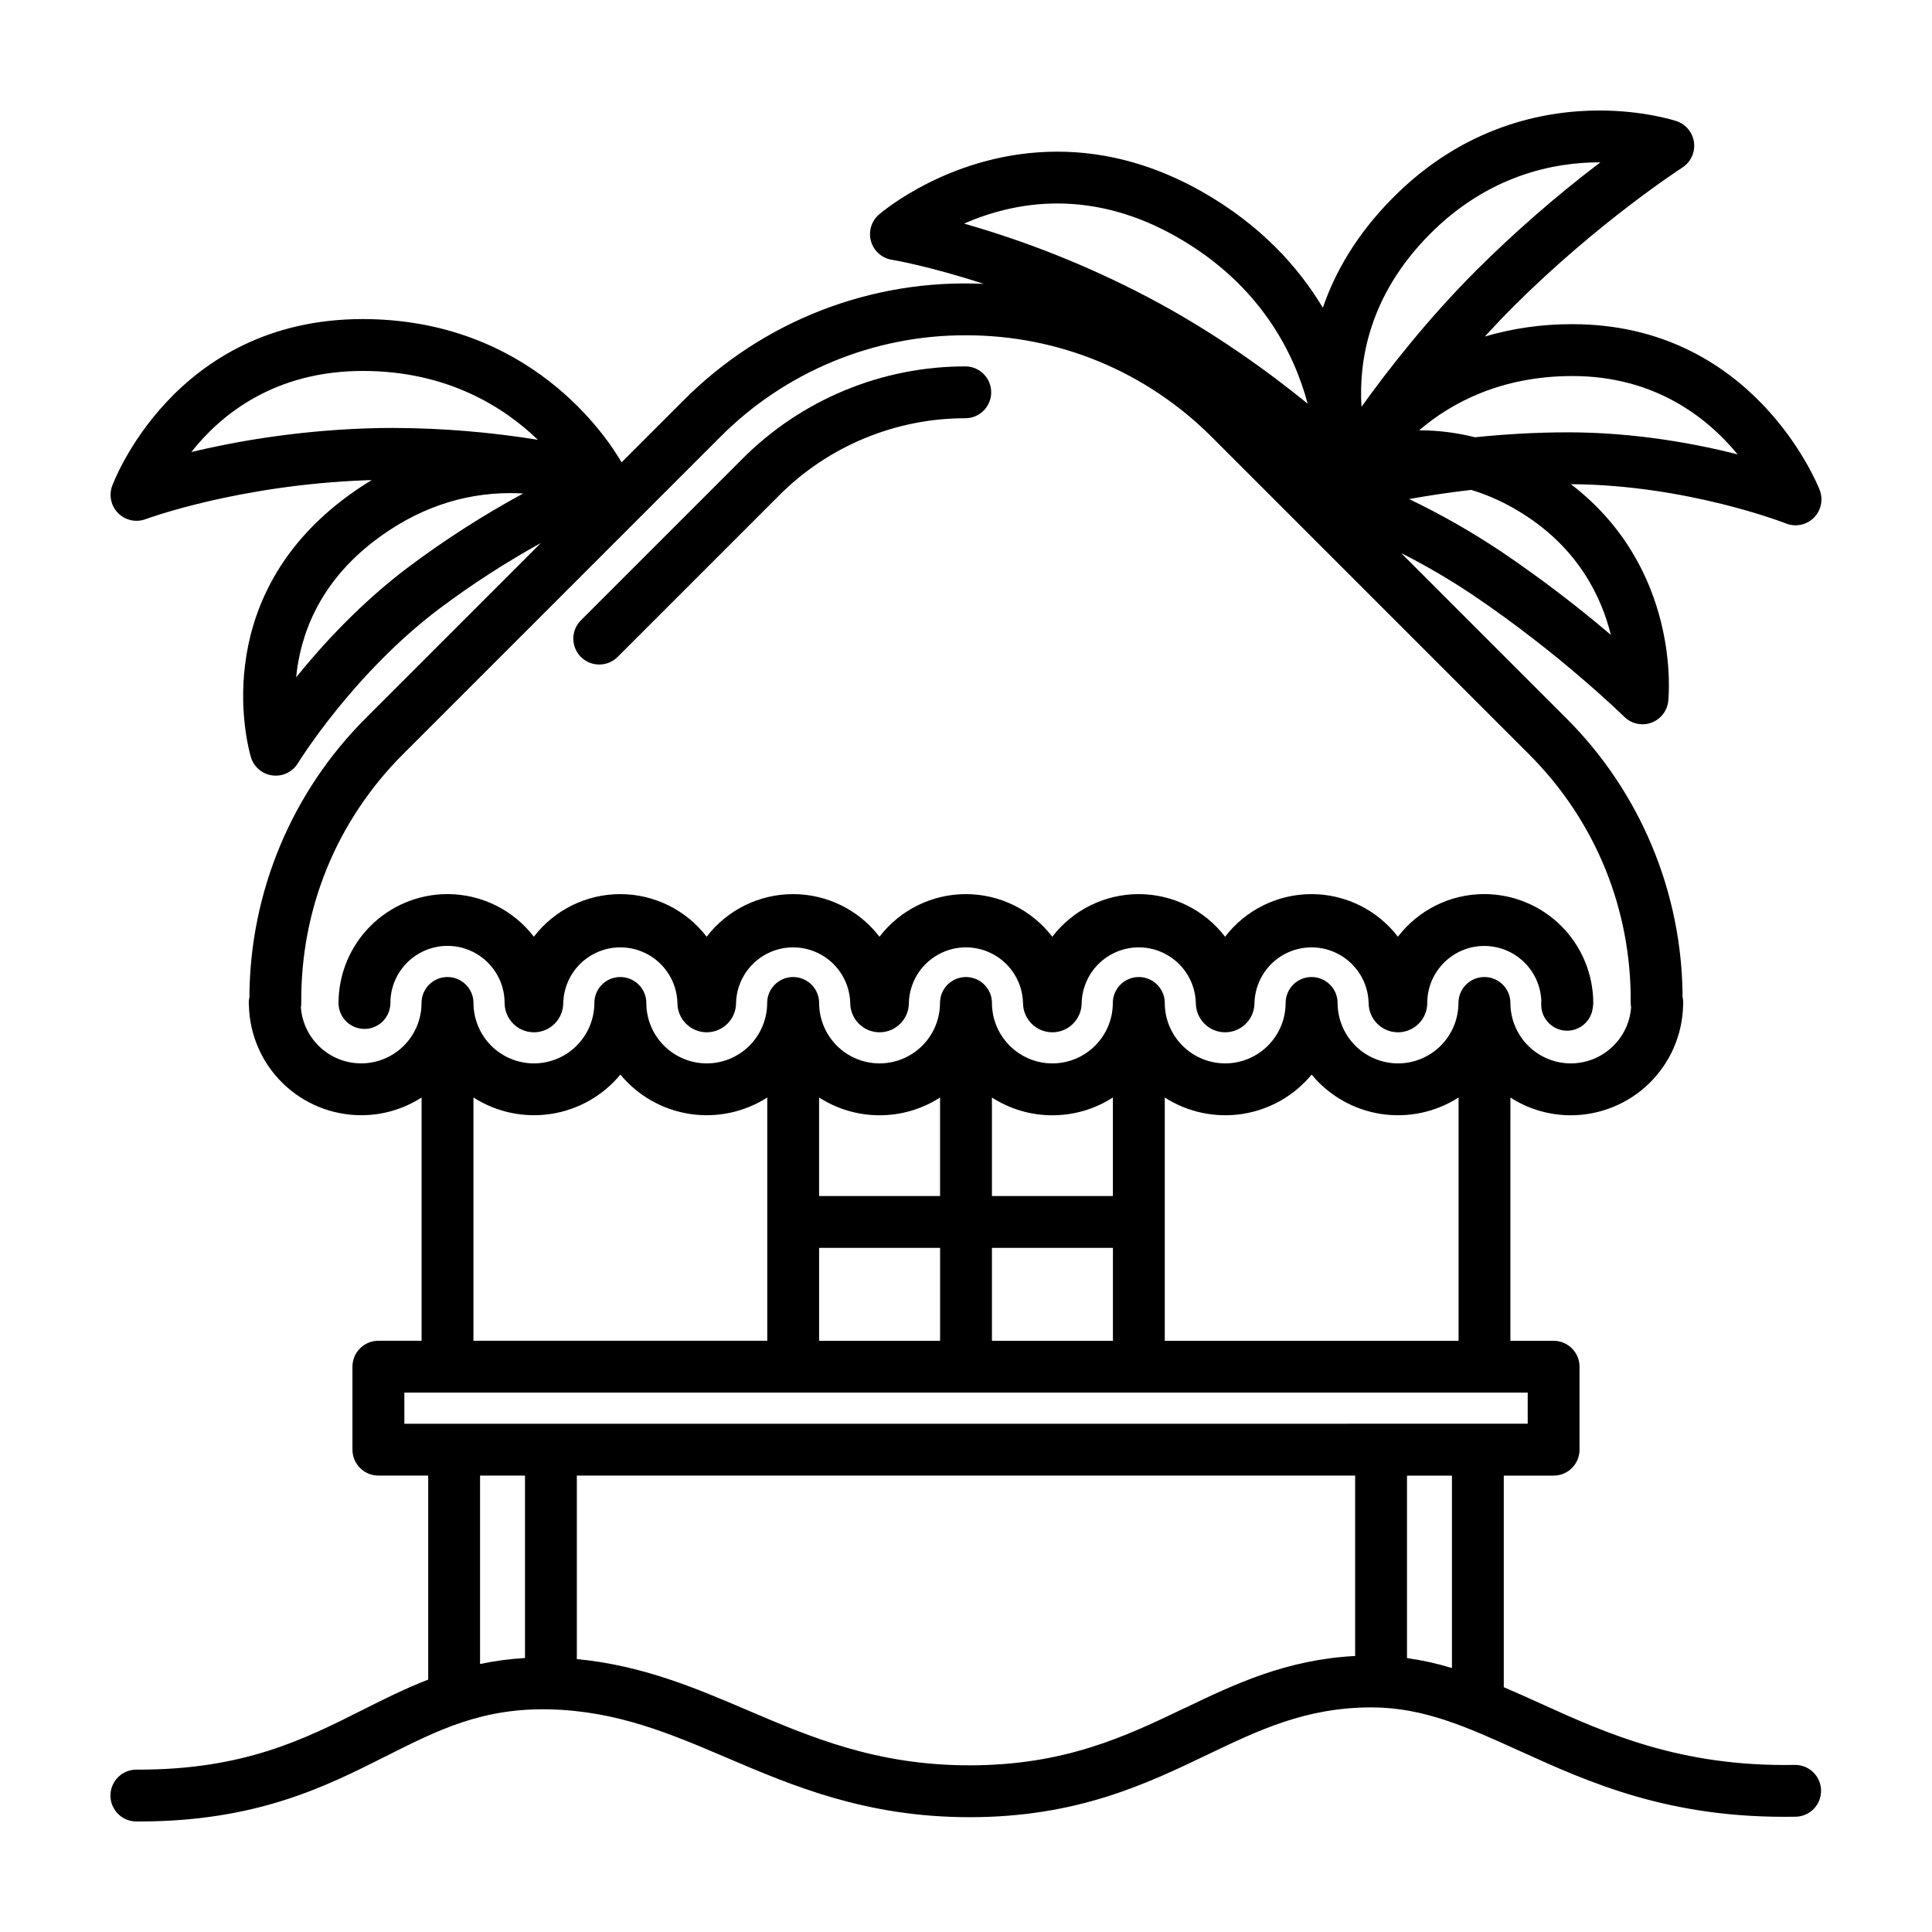
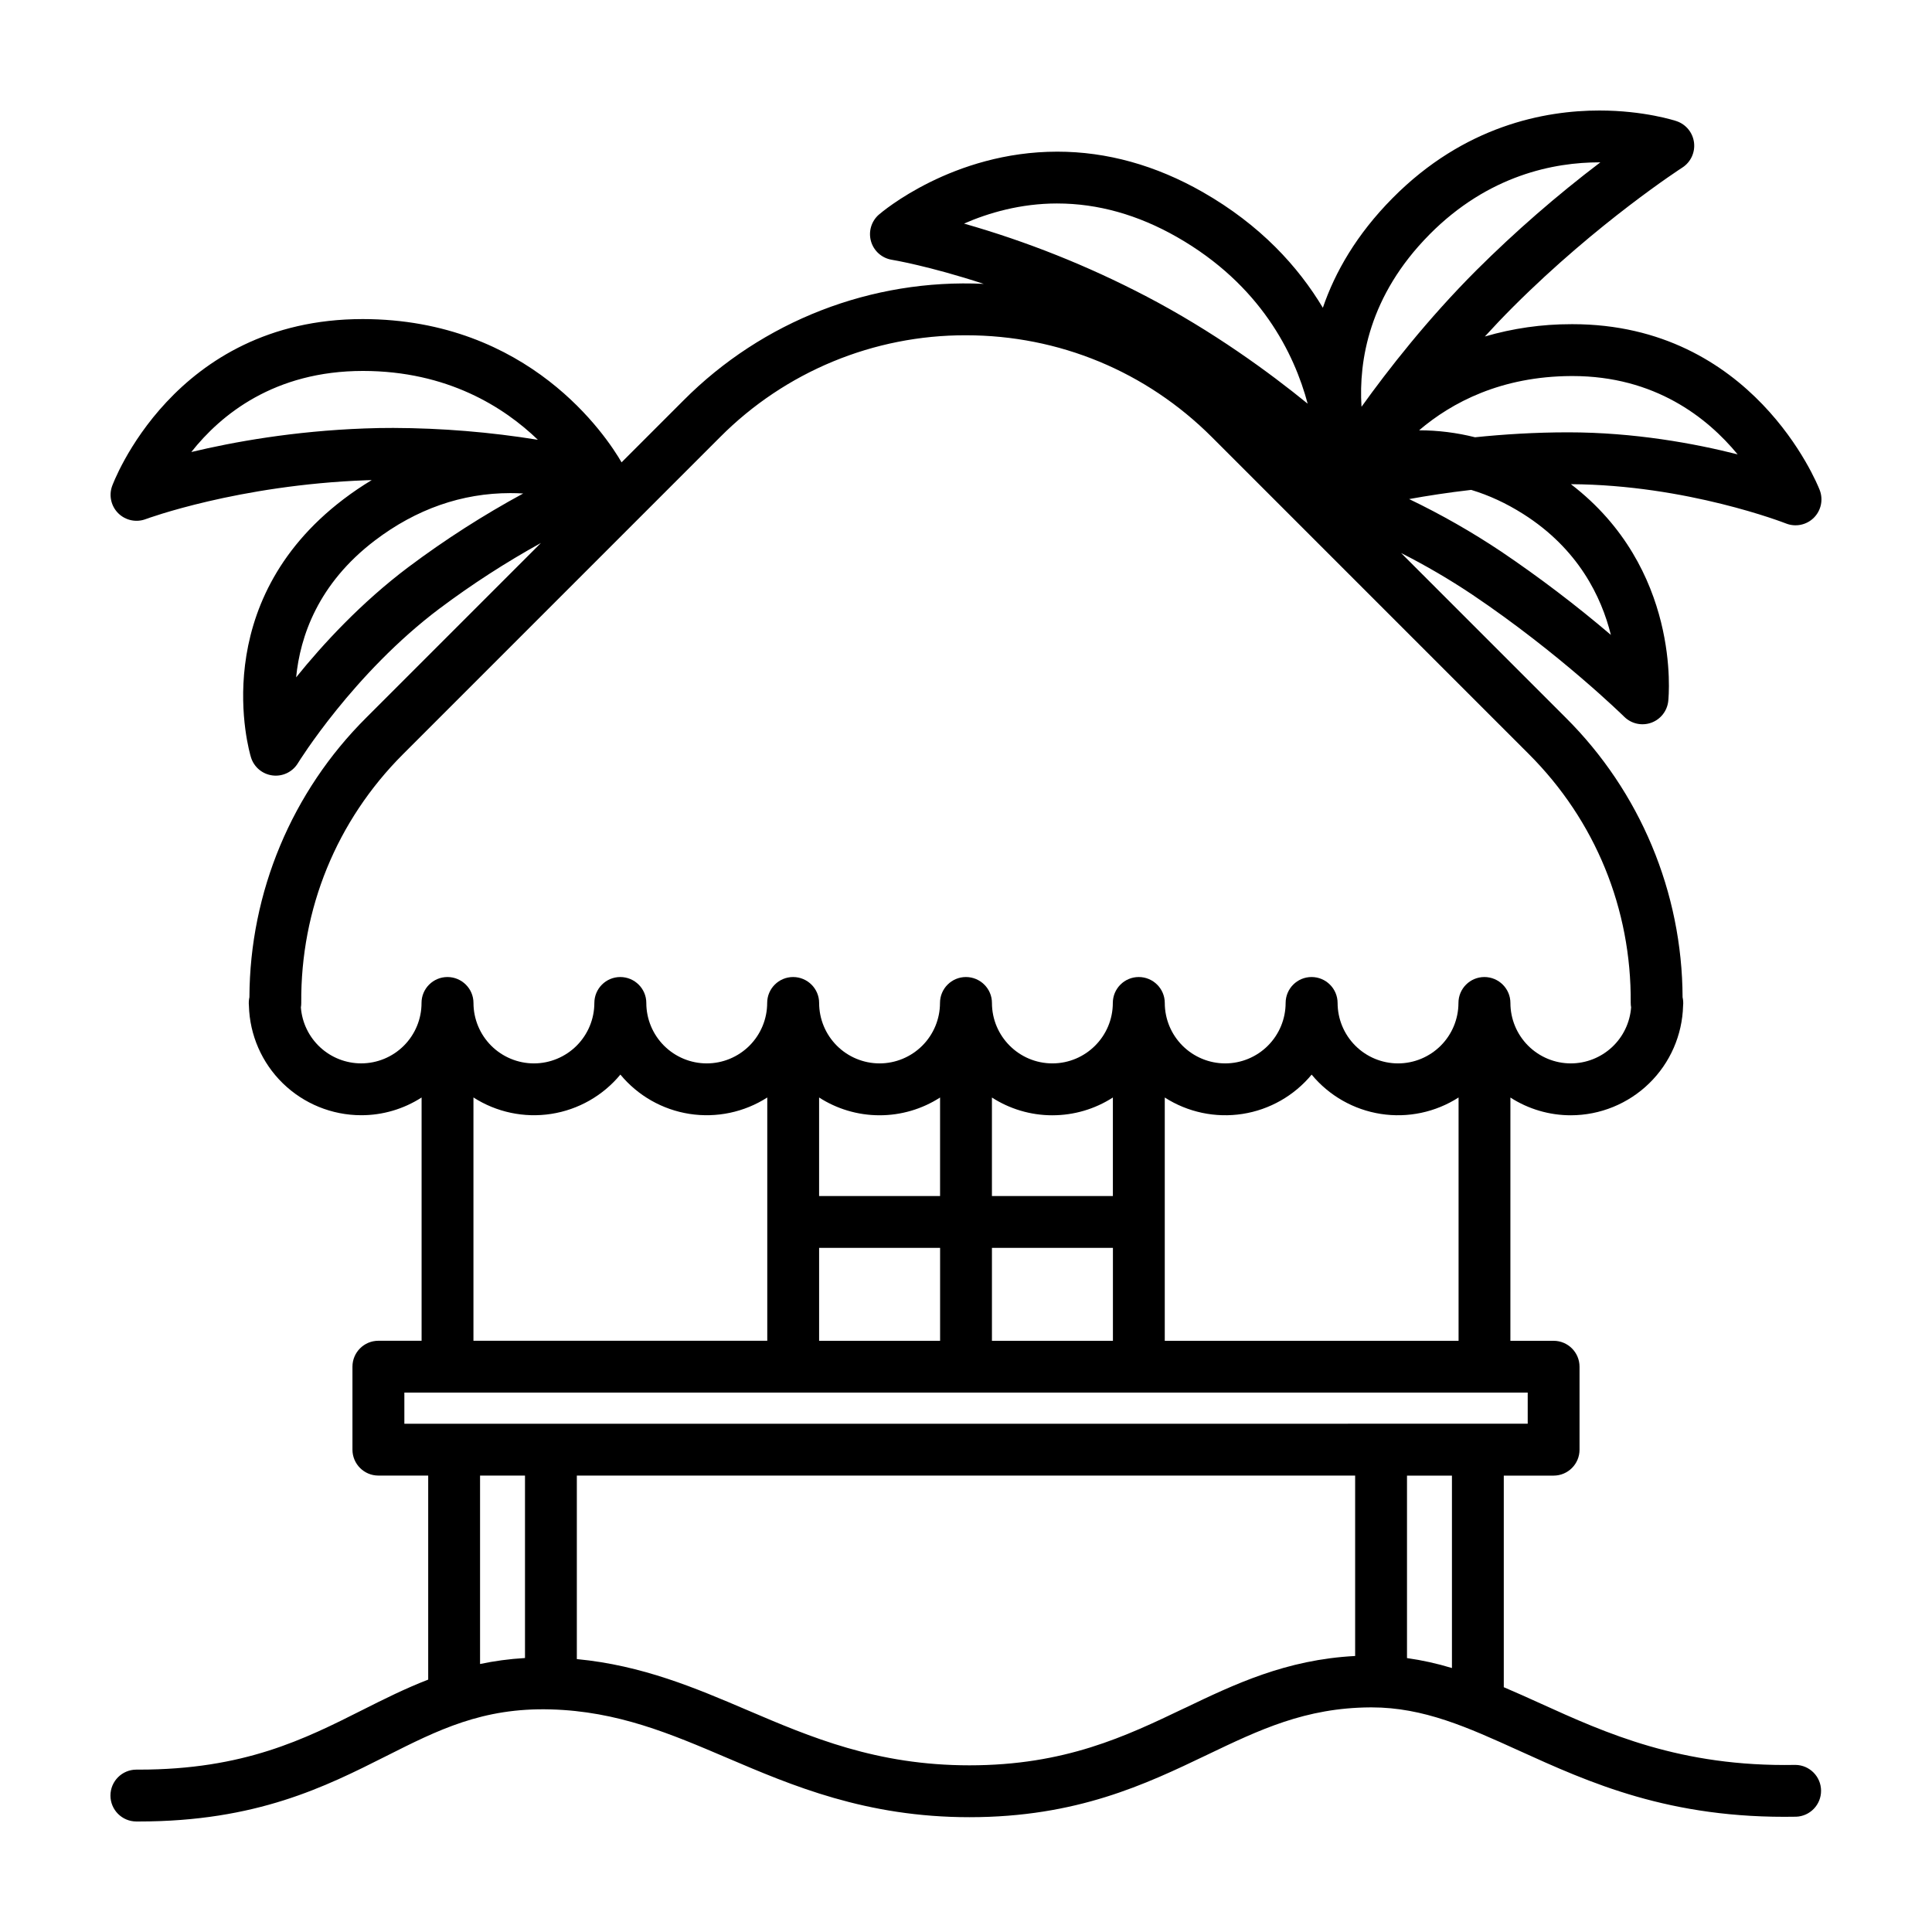
<svg xmlns="http://www.w3.org/2000/svg" fill="#000000" width="800px" height="800px" version="1.1" viewBox="144 144 512 512">
  <g>
    <path d="m619.85 611.72h-0.125c-30.391 0.562-50.141-8.414-67.57-16.324h-0.004c-3.191-1.461-6.406-2.887-9.633-4.269v-56.074h13.203c3.793 0 6.871-3.078 6.871-6.871v-21.984c0-3.793-3.078-6.871-6.871-6.871h-11.453l0.004-64.469c4.777 3.074 10.336 4.707 16.016 4.703 7.762-0.012 15.211-3.051 20.766-8.469 5.555-5.418 8.777-12.789 8.98-20.547 0.082-0.754 0.039-1.52-0.133-2.262-0.105-27.828-11.246-54.477-30.977-74.102l-43.621-43.625c6.516 3.301 12.828 6.988 18.902 11.051 23.176 15.594 40.074 32.188 40.246 32.355 1.879 1.848 4.648 2.461 7.133 1.574 2.484-0.887 4.242-3.125 4.519-5.75 0.16-1.5 3.316-35.164-25.797-57.473 30.746 0.16 56.723 10.305 56.984 10.41h0.004c2.543 1.012 5.445 0.418 7.387-1.512 1.938-1.934 2.547-4.832 1.543-7.383-0.699-1.793-17.766-43.918-65.512-43.918h-0.383l0.004 0.004c-7.731-0.008-15.418 1.094-22.832 3.262 2.394-2.625 4.898-5.262 7.496-7.859 22.406-22.406 44.621-36.773 44.844-36.914 2.215-1.434 3.418-4.008 3.09-6.629-0.328-2.621-2.125-4.824-4.629-5.668-0.336-0.117-8.566-2.82-20.449-2.82-14.52 0-35.812 4.027-54.805 23.207-9.578 9.672-15.266 19.652-18.48 29.066-6.504-10.852-16.488-21.895-31.852-30.668-12.434-7.098-25.398-10.699-38.52-10.699-27.727 0-46.496 16-47.281 16.68v-0.004c-2.008 1.754-2.824 4.508-2.094 7.07 0.73 2.562 2.879 4.473 5.508 4.902 0.16 0.023 9.793 1.617 24.359 6.387-29.699-1.406-58.609 9.82-79.574 30.902l-16.391 16.395c-4-6.898-24.449-37.922-68.594-37.969-50.254 0-66.285 43.871-66.441 44.316-0.879 2.516-0.223 5.316 1.68 7.18 1.906 1.863 4.715 2.461 7.211 1.531 0.242-0.09 24.465-9.059 58.559-10.316l1.367-0.035c-2.527 1.516-5.019 3.199-7.453 5.047-36.422 27.664-25.055 66.754-24.551 68.406 0.789 2.59 3.023 4.473 5.707 4.812 2.684 0.344 5.316-0.922 6.727-3.231 0.145-0.238 14.695-23.82 37.613-41.051l0.004 0.004c8.523-6.387 17.48-12.176 26.801-17.328l-46.281 46.281c-19.73 19.621-30.871 46.27-30.977 74.098-0.164 0.738-0.207 1.492-0.133 2.242 0.199 7.762 3.418 15.141 8.973 20.562 5.559 5.422 13.008 8.461 20.773 8.473 5.68 0.008 11.238-1.625 16.016-4.699v64.469h-11.453c-3.793 0-6.871 3.078-6.871 6.871v21.984c0 3.793 3.078 6.871 6.871 6.871h13.203v54.07c-6.117 2.371-11.77 5.199-17.336 8.004-15.473 7.793-31.457 15.852-59.324 15.852h-0.664 0.004c-3.797-0.008-6.879 3.062-6.887 6.859s3.066 6.879 6.859 6.883h0.691c31.129 0 49.387-9.199 65.504-17.32 13.703-6.906 25.527-12.879 43.586-12.383 17.793 0.473 31.852 6.481 46.734 12.832 17.27 7.375 36.844 15.734 64.277 15.734 28.457 0 46.742-8.758 62.879-16.48 14.027-6.715 26.145-12.516 43.367-12.621h0.332c13.801 0 25.473 5.301 38.969 11.426 18.758 8.516 39.969 18.168 73.5 17.547v0.004c3.723-0.129 6.664-3.199 6.633-6.926-0.035-3.723-3.027-6.742-6.75-6.805zm-91.07-25.676v0.004c-3.894-1.188-7.879-2.07-11.91-2.641v-48.355h11.91v50.996zm-76.105-86.719v-64.473c6.109 3.918 13.441 5.465 20.613 4.348 7.172-1.117 13.684-4.824 18.312-10.418 4.625 5.594 11.145 9.301 18.316 10.418 7.176 1.117 14.512-0.434 20.621-4.356v64.484zm-13.742-38.363h-32.062v-26.105c4.629 2.973 10.133 4.707 16.027 4.707l-0.004-0.004c5.688 0.004 11.254-1.633 16.031-4.711v26.113zm-45.801 0h-32.062v-26.113c4.629 2.973 10.133 4.711 16.031 4.711h-0.004c5.688 0.004 11.25-1.629 16.031-4.707v26.109zm-32.059 13.738h32.062v24.625h-32.062zm45.801 0h32.062v24.625h-32.062zm164.03-162.44c-9.262-7.887-18.949-15.25-29.027-22.059-7.809-5.215-15.977-9.875-24.445-13.941 4.715-0.855 10.281-1.727 16.449-2.434 4.684 1.41 9.289 3.535 13.785 6.383 14.637 9.273 20.742 22 23.234 32.047zm-10.5-68.605h0.316c21.844 0 35.754 11.035 43.77 20.758-11.438-2.898-27.379-5.84-44.926-5.84-8.762 0-17.105 0.527-24.668 1.309h0.004c-4.828-1.215-9.789-1.836-14.773-1.848h-0.055c8.68-7.394 21.738-14.289 40.328-14.379zm-37.59-37.5c15.66-15.816 33.137-19.133 45.039-19.133h0.254c-11.566 8.781-22.531 18.328-32.824 28.574-12.973 12.973-23.496 26.48-30.449 36.18l-0.031-0.16c-0.715-11.887 1.914-29.199 18.012-45.457zm-98.617-8.23c10.711 0 21.375 2.992 31.711 8.891 22.203 12.676 31.094 30.902 34.637 44.164-10.117-8.242-25.102-19.227-42.965-28.547v0.004c-15.344-8.008-31.461-14.438-48.105-19.184 6.484-2.836 14.969-5.332 24.723-5.332zm-183.56 59.621c-18.867 0.695-34.812 3.582-45.938 6.246 7.805-9.875 21.977-21.488 45.5-21.488 22.375 0.02 37.363 9.598 46.34 18.242v0.004c-12.664-2.047-25.473-3.098-38.305-3.141-2.531-0.004-5.066 0.039-7.598 0.137zm11.656 36.691c-12.586 9.461-22.742 20.5-29.816 29.266 1.059-10.797 5.785-24.809 20.887-36.281 10.965-8.324 23.039-12.543 35.895-12.543 1.164 0 2.293 0.035 3.387 0.102h0.004c-10.578 5.738-20.723 12.242-30.352 19.457zm-12.586 131.57h0.004c-4.039-0.004-7.93-1.535-10.887-4.281-2.961-2.75-4.777-6.512-5.086-10.539 0.066-0.398 0.102-0.801 0.098-1.211-0.195-24.91 9.375-48.305 26.953-65.887l84.035-84.039c17.246-17.344 40.715-27.062 65.172-26.996 24.621 0 47.766 9.586 65.172 26.992l84.035 84.039c17.578 17.582 27.148 40.98 26.953 65.887l0.004 0.004c-0.004 0.398 0.027 0.793 0.102 1.18-0.301 4.035-2.109 7.809-5.07 10.562-2.965 2.754-6.856 4.289-10.902 4.297-4.246-0.004-8.316-1.695-11.32-4.695-3.004-3.004-4.691-7.074-4.695-11.324 0-3.793-3.102-6.871-6.898-6.871-3.793 0-6.871 3.078-6.871 6.871-0.004 4.25-1.691 8.32-4.695 11.324-3.004 3-7.074 4.691-11.32 4.695-4.246-0.008-8.316-1.695-11.316-4.699-3.004-3.004-4.691-7.074-4.695-11.32-0.016-3.797-3.102-6.871-6.902-6.871-3.793 0-6.871 3.078-6.871 6.871-0.004 4.246-1.691 8.316-4.695 11.32-3 3.004-7.07 4.691-11.316 4.699-4.246-0.004-8.316-1.695-11.32-4.695-3.004-3.004-4.691-7.074-4.695-11.324 0-3.793-3.102-6.871-6.898-6.871-3.793 0-6.871 3.078-6.871 6.871 0 8.832-7.184 16.016-16.016 16.016s-16.016-7.184-16.016-16.016c0-3.793-3.102-6.871-6.898-6.871-3.793 0-6.871 3.078-6.871 6.871-0.004 4.25-1.691 8.32-4.695 11.324-3.004 3-7.074 4.691-11.32 4.695-4.246-0.004-8.32-1.695-11.32-4.695-3.004-3.004-4.691-7.074-4.695-11.324 0-3.793-3.102-6.871-6.898-6.871-3.793 0-6.871 3.078-6.871 6.871-0.004 4.25-1.695 8.32-4.695 11.324-3.004 3-7.074 4.691-11.32 4.695-4.246-0.004-8.32-1.695-11.32-4.695-3.004-3.004-4.691-7.074-4.695-11.324 0-3.793-3.102-6.871-6.898-6.871-3.793 0-6.871 3.078-6.871 6.871-0.004 4.25-1.695 8.32-4.695 11.324-3.004 3-7.074 4.691-11.32 4.695-4.25-0.004-8.32-1.695-11.324-4.695-3-3.004-4.691-7.074-4.695-11.324 0-3.793-3.102-6.871-6.898-6.871-3.793 0-6.871 3.078-6.871 6.871h0.004c0.004 4.246-1.68 8.316-4.68 11.32s-7.07 4.691-11.312 4.691zm29.762 9.027v0.004c6.109 3.922 13.445 5.473 20.621 4.356 7.176-1.117 13.691-4.824 18.32-10.418 4.625 5.594 11.141 9.301 18.309 10.418 7.172 1.117 14.508-0.43 20.617-4.348v64.473h-77.867zm-18.32 78.223h297.71v8.246l-297.7 0.004v-8.246zm20.07 21.984h11.91v48.352c-4.227 0.246-8.176 0.801-11.91 1.586zm186.64 61.66c-15.543 7.438-31.613 15.129-56.945 15.129-24.625 0-42.039-7.438-58.879-14.629-13.707-5.856-27.84-11.875-45.168-13.523v-48.637l206.26 0.004v47.812c-18.289 0.941-31.988 7.492-45.262 13.852z" />
-     <path d="m277.73 409.8c0 4.281 3.488 7.769 7.769 7.769s7.769-3.488 7.769-7.769c0.137-5.309 3.047-10.16 7.672-12.777 4.625-2.617 10.285-2.617 14.91 0 4.625 2.617 7.539 7.469 7.676 12.777 0 4.281 3.488 7.769 7.769 7.769s7.769-3.488 7.769-7.769h-0.004c0.137-5.309 3.051-10.16 7.676-12.777 4.625-2.617 10.285-2.617 14.91 0 4.625 2.617 7.539 7.469 7.676 12.777 0 4.281 3.488 7.769 7.769 7.769s7.769-3.488 7.769-7.769h-0.004c0.137-5.309 3.051-10.16 7.676-12.777 4.625-2.617 10.285-2.617 14.91 0 4.625 2.617 7.535 7.469 7.672 12.777 0 4.281 3.488 7.769 7.769 7.769 4.289 0 7.769-3.488 7.769-7.769 0.137-5.309 3.051-10.16 7.676-12.777 4.625-2.617 10.281-2.617 14.906 0 4.625 2.617 7.539 7.469 7.676 12.777 0 4.281 3.488 7.769 7.769 7.769s7.769-3.488 7.769-7.769c0.137-5.309 3.051-10.16 7.676-12.777 4.625-2.617 10.281-2.617 14.906 0 4.625 2.617 7.539 7.469 7.676 12.777 0 4.281 3.488 7.769 7.769 7.769 4.289 0 7.769-3.488 7.769-7.769 0-8.332 6.781-15.113 15.113-15.113 3.918 0.004 7.684 1.527 10.504 4.25 2.82 2.723 4.473 6.434 4.609 10.352-0.004 0.105-0.035 0.207-0.035 0.316 0 0.301 0 0.598 0.012 0.898 0.121 3.715 3.176 6.644 6.863 6.644l0.227-0.004h-0.004c3.414-0.117 6.219-2.731 6.578-6.129 0.07-0.398 0.121-0.801 0.121-1.215-0.012-7.652-3.062-14.988-8.477-20.398s-12.754-8.453-20.41-8.457c-9.309 0-17.609 4.434-22.887 11.301-5.461-7.121-13.926-11.293-22.898-11.293-8.973 0-17.434 4.172-22.898 11.293-5.461-7.121-13.926-11.293-22.898-11.293-8.973 0-17.434 4.172-22.898 11.293-5.461-7.121-13.926-11.293-22.898-11.293-8.973 0-17.438 4.172-22.902 11.293-5.461-7.121-13.926-11.293-22.898-11.293-8.973 0-17.434 4.172-22.898 11.293-5.461-7.121-13.922-11.293-22.898-11.293-8.973 0-17.434 4.172-22.895 11.293-5.465-7.125-13.934-11.301-22.91-11.301-7.648 0.008-14.984 3.051-20.395 8.461-5.406 5.41-8.449 12.746-8.457 20.395 0 3.797 3.074 6.875 6.871 6.875 3.793 0 6.871-3.078 6.871-6.875 0-5.406 2.887-10.402 7.566-13.105 4.684-2.703 10.453-2.703 15.137 0 4.68 2.703 7.566 7.699 7.566 13.105zm25.09-89.695c1.758 0 3.516-0.672 4.856-2.016l42.688-42.691v-0.004c13.133-13.203 31.004-20.605 49.625-20.555 3.723-0.098 6.688-3.144 6.691-6.867 0-3.723-2.965-6.769-6.684-6.871-22.27-0.059-43.641 8.793-59.344 24.582l-42.688 42.691c-1.977 1.961-2.57 4.922-1.504 7.492 1.062 2.57 3.578 4.246 6.359 4.238z" />
  </g>
</svg>